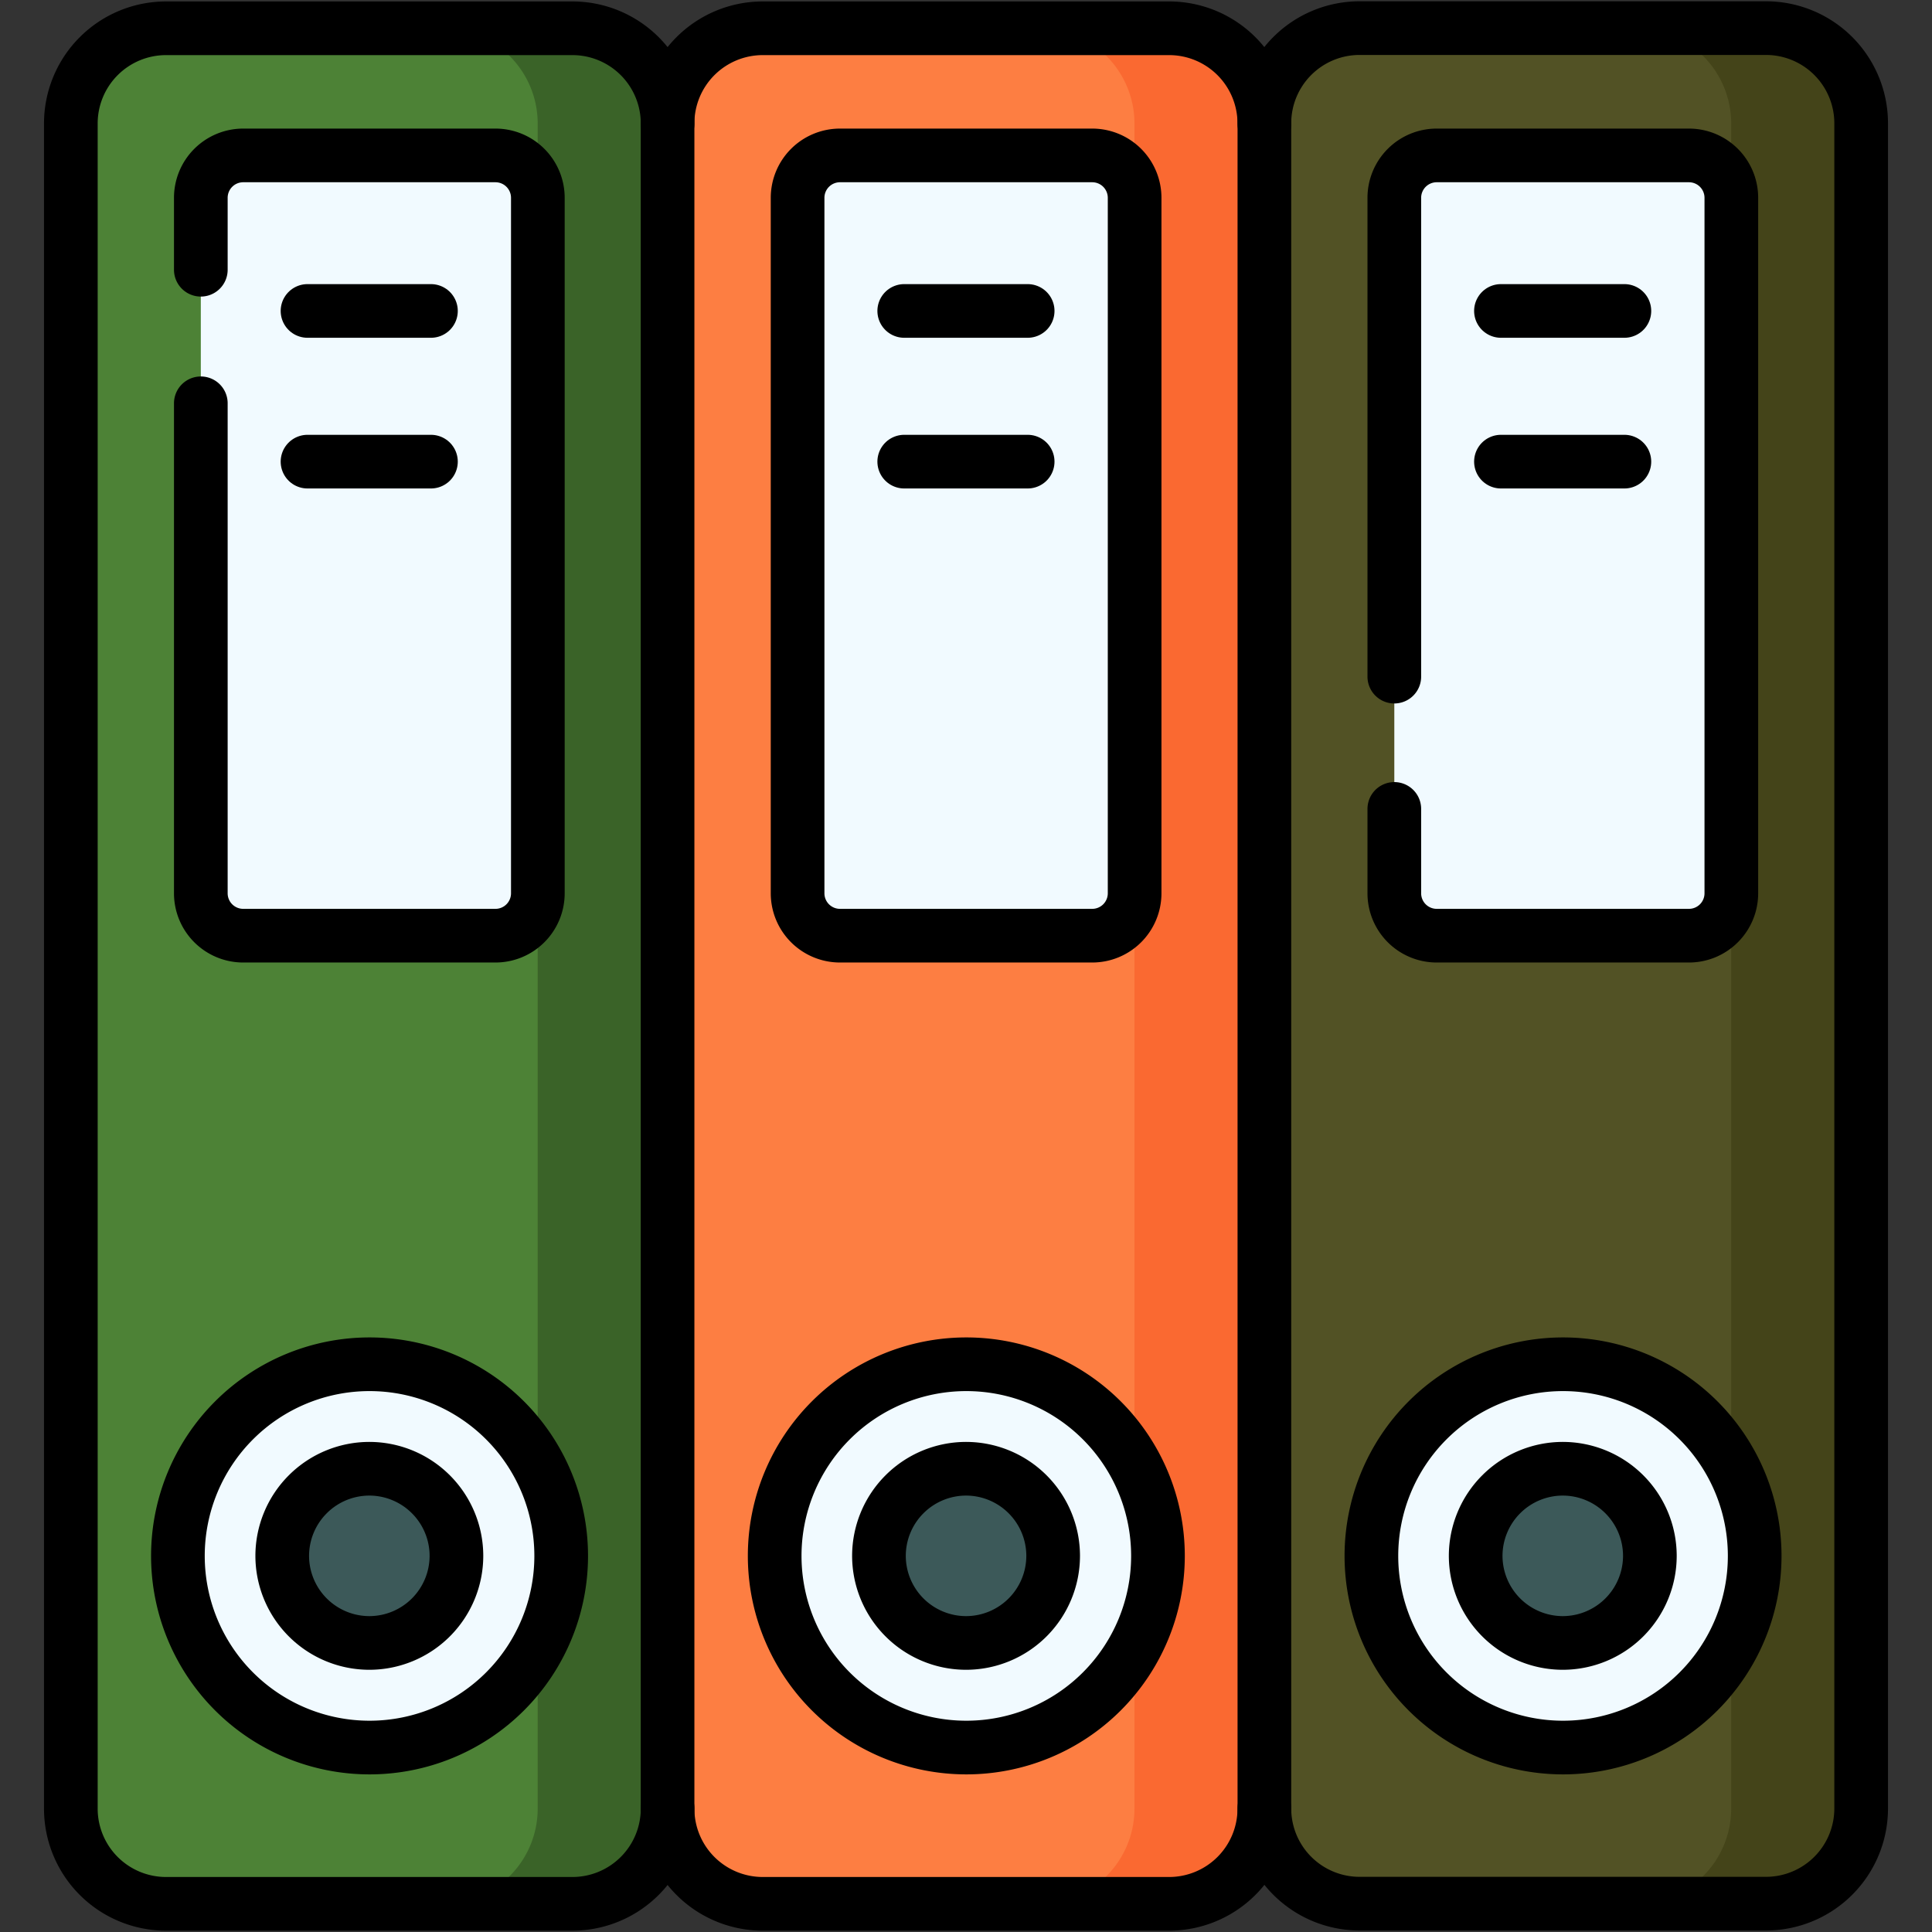
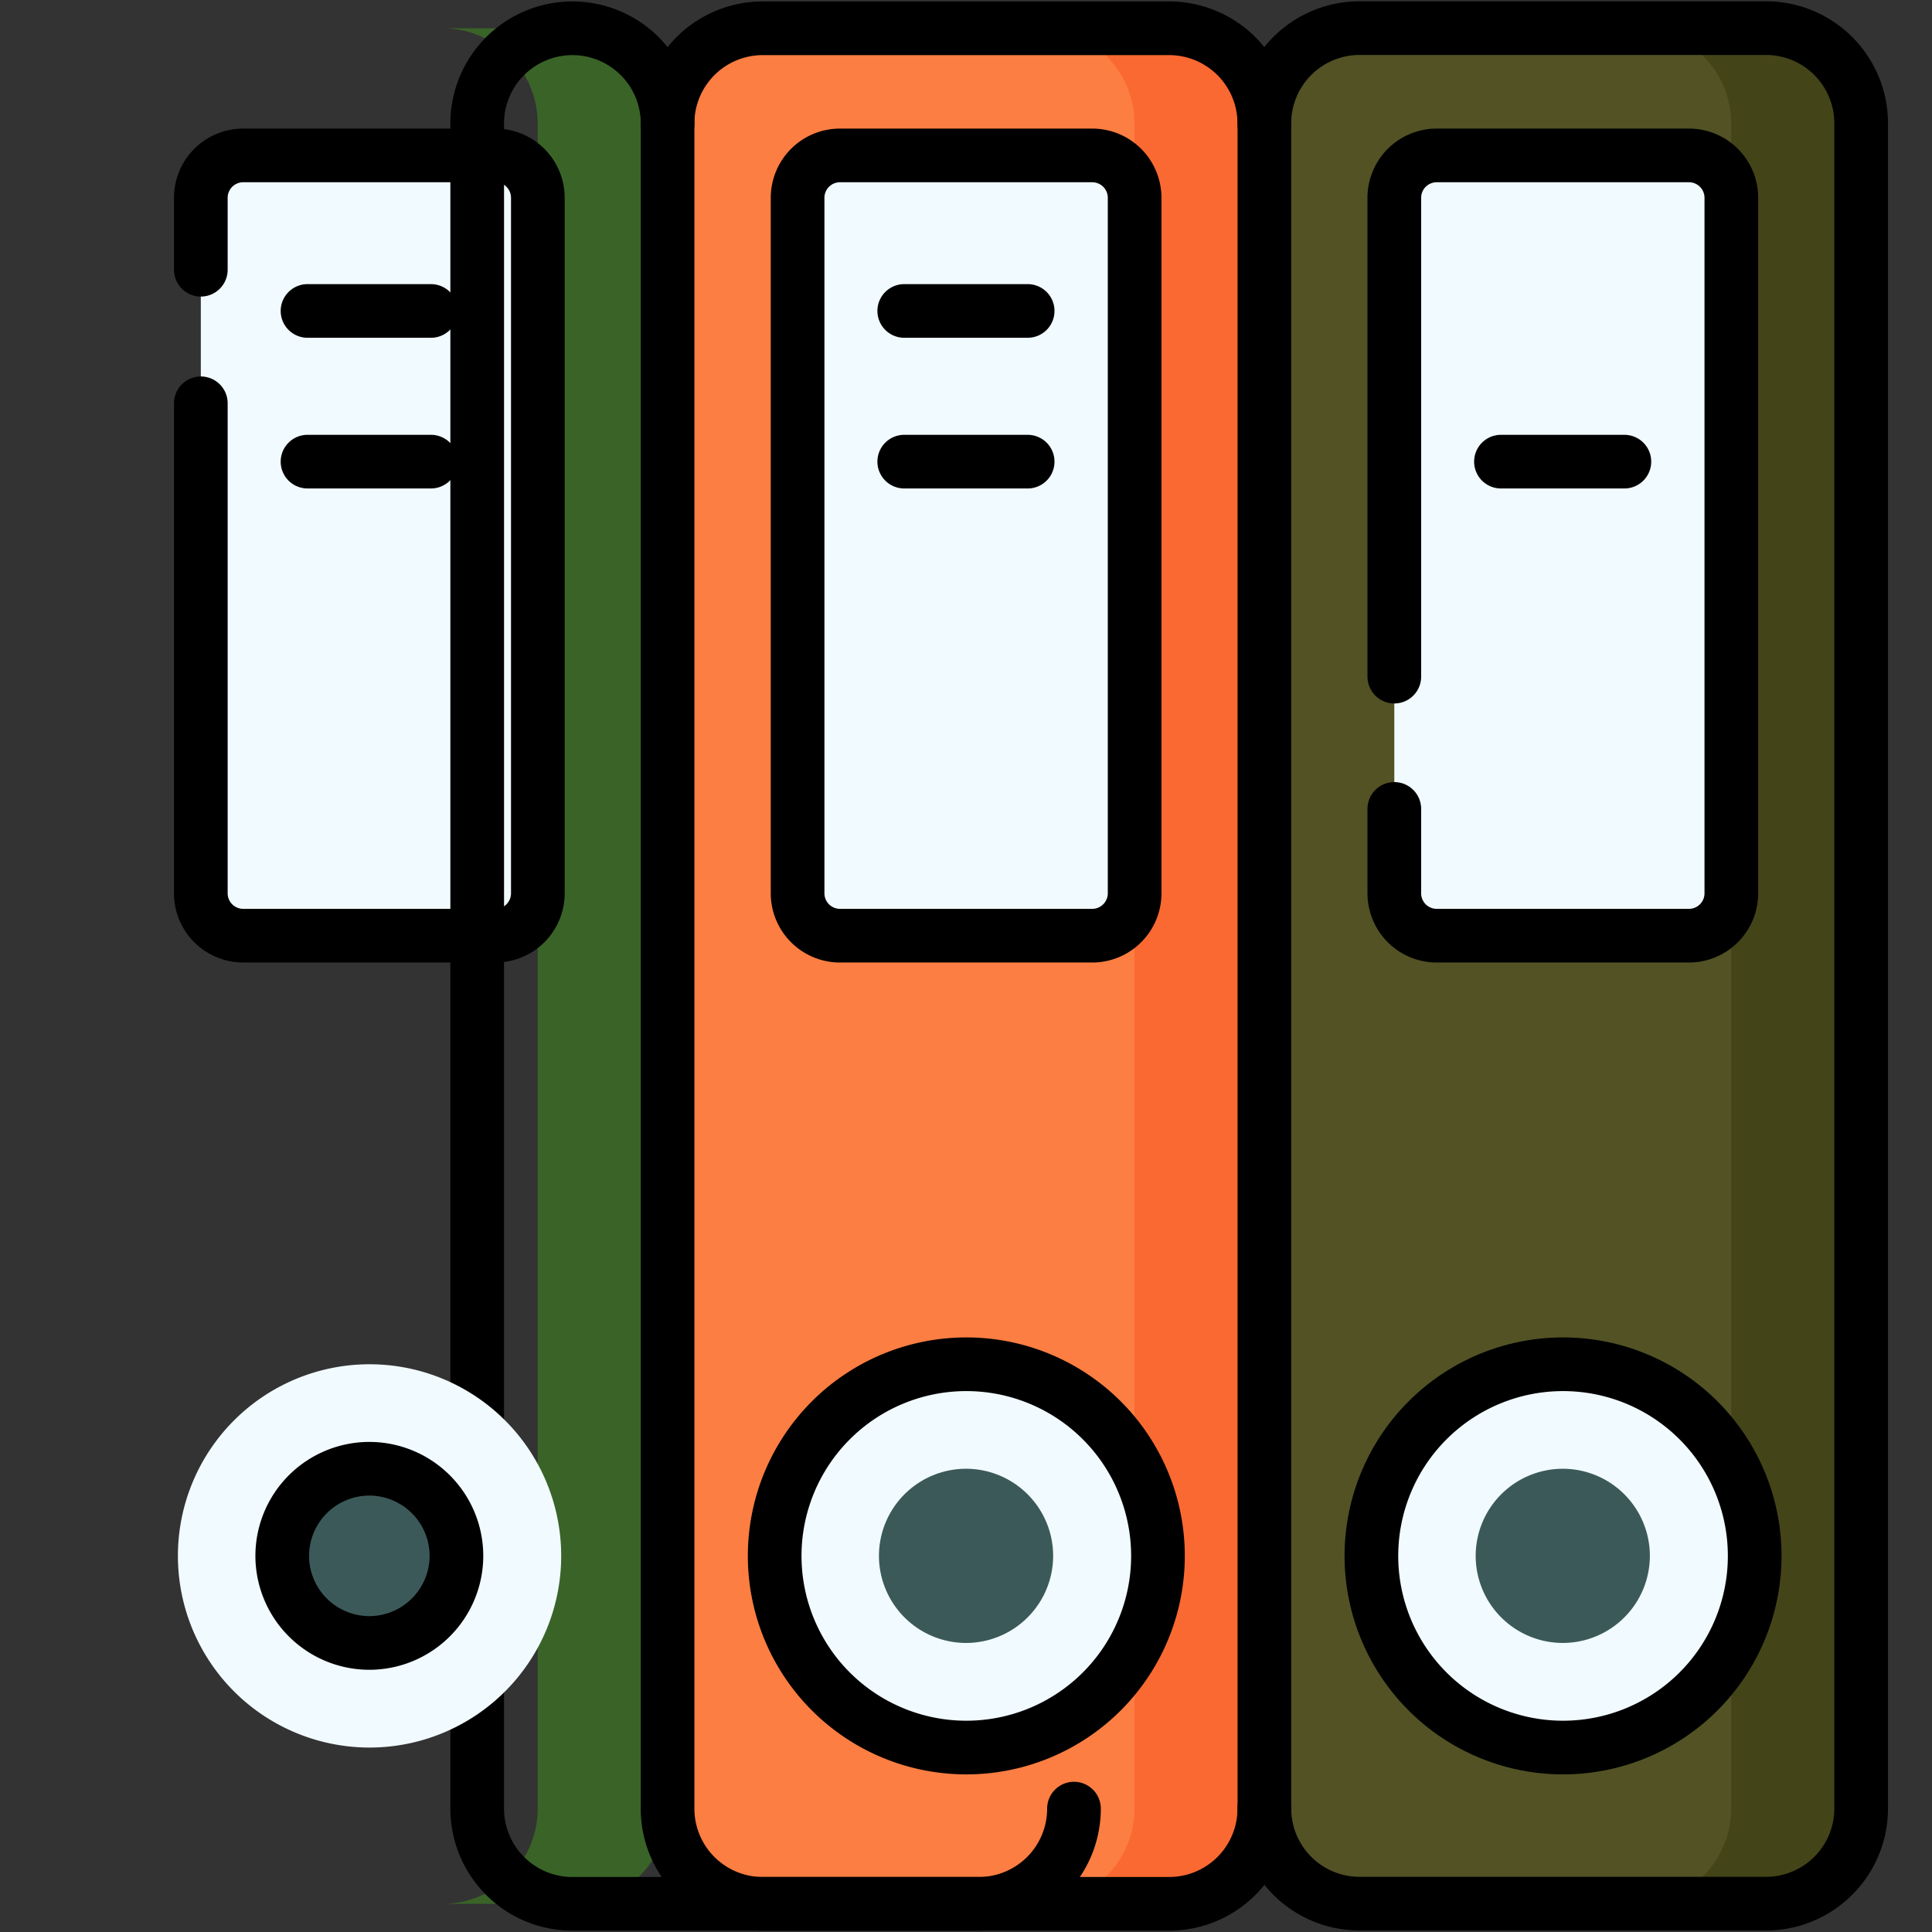
<svg xmlns="http://www.w3.org/2000/svg" width="36" height="36" viewBox="0 0 36 36">
  <rect x="0" y="0" width="36" height="36" fill="#333333" stroke="none" />
  <defs>
    <clipPath id="clip-path">
      <path id="path873" d="M0-682.665H36v36H0Z" transform="translate(0 682.665)" />
    </clipPath>
  </defs>
  <g id="g867" transform="translate(0 682.665)">
    <g id="g869" transform="translate(0 -682.665)">
      <g id="g871" clip-path="url(#clip-path)">
        <g id="g877" transform="translate(1.321 0.527)">
-           <path id="path879" d="M-199.734-31.863a1.774,1.774,0,0,0-1.774-1.774h-7.572a1.774,1.774,0,0,0-1.774,1.774v31.4a1.774,1.774,0,0,0,1.774,1.774h7.572a1.774,1.774,0,0,0,1.774-1.774h1.658v-31.4Z" transform="translate(210.853 33.637)" fill="#4d8236" />
-         </g>
+           </g>
        <g id="g881" transform="translate(8.245 0.527)">
          <path id="path883" d="M-43.491,0h-2.421a1.774,1.774,0,0,1,1.774,1.774v31.4a1.774,1.774,0,0,1-1.774,1.774h2.421a1.774,1.774,0,0,0,1.774-1.774V1.774A1.774,1.774,0,0,0-43.491,0" transform="translate(45.912)" fill="#3a6328" />
        </g>
        <g id="g885" transform="translate(12.44 0.527)">
          <path id="path887" d="M-199.734-31.863a1.774,1.774,0,0,0-1.774-1.774h-7.572a1.774,1.774,0,0,0-1.774,1.774v31.4a1.774,1.774,0,0,0,1.774,1.774h7.572a1.774,1.774,0,0,0,1.774-1.774h1.658v-31.4Z" transform="translate(210.853 33.637)" fill="#fd7e42" />
        </g>
        <g id="g889" transform="translate(19.365 0.527)">
          <path id="path891" d="M-43.491,0h-2.421a1.774,1.774,0,0,1,1.774,1.774v31.4a1.774,1.774,0,0,1-1.774,1.774h2.421a1.774,1.774,0,0,0,1.774-1.774V1.774A1.774,1.774,0,0,0-43.491,0" transform="translate(45.912)" fill="#fa6931" />
        </g>
        <g id="g893" transform="translate(14.862 2.896)">
          <path id="path895" d="M0-246.973v-12.959a.79.79,0,0,1,.79-.79h4.7a.79.79,0,0,1,.79.79v12.959a.79.79,0,0,1-.79.79H.79a.79.79,0,0,1-.79-.79" transform="translate(0 260.722)" fill="#f1faff" />
        </g>
        <g id="g897" transform="translate(23.56 0.527)">
          <path id="path899" d="M-167.87-627.72h-7.572a1.774,1.774,0,0,1-1.774-1.774v-31.4a1.774,1.774,0,0,1,1.774-1.774h7.572a1.774,1.774,0,0,1,1.774,1.774v31.4a1.774,1.774,0,0,1-1.774,1.774" transform="translate(177.216 662.665)" fill="#525225" />
        </g>
        <g id="g901" transform="translate(30.484 0.527)">
          <path id="path903" d="M-43.491,0h-2.421a1.774,1.774,0,0,1,1.774,1.774v31.4a1.774,1.774,0,0,1-1.774,1.774h2.421a1.774,1.774,0,0,0,1.774-1.774V1.774A1.774,1.774,0,0,0-43.491,0" transform="translate(45.912)" fill="#444419" />
        </g>
        <g id="g905" transform="translate(25.981 2.896)">
          <path id="path907" d="M0-246.973v-12.959a.79.79,0,0,1,.79-.79h4.7a.79.79,0,0,1,.79.79v12.959a.79.79,0,0,1-.79.79H.79a.789.789,0,0,1-.79-.79" transform="translate(0 260.722)" fill="#f1faff" />
        </g>
        <g id="g909" transform="translate(3.742 2.896)">
          <path id="path911" d="M0-246.973v-12.959a.79.79,0,0,1,.79-.79h4.7a.79.79,0,0,1,.79.79v12.959a.79.79,0,0,1-.79.79H.79a.79.79,0,0,1-.79-.79" transform="translate(0 260.722)" fill="#f1faff" />
        </g>
        <g id="g913" transform="translate(5.73 5.794)">
          <path id="path915" d="M0,0H2.3" fill="none" stroke="#000" stroke-linecap="round" stroke-linejoin="round" stroke-width="1" />
        </g>
        <g id="g917" transform="translate(5.73 8.602)">
          <path id="path919" d="M0,0H2.3" fill="none" stroke="#000" stroke-linecap="round" stroke-linejoin="round" stroke-width="1" />
        </g>
        <g id="g921" transform="translate(16.849 5.794)">
          <path id="path923" d="M0,0H2.3" fill="none" stroke="#000" stroke-linecap="round" stroke-linejoin="round" stroke-width="1" />
        </g>
        <g id="g925" transform="translate(16.849 8.602)">
          <path id="path927" d="M0,0H2.3" fill="none" stroke="#000" stroke-linecap="round" stroke-linejoin="round" stroke-width="1" />
        </g>
        <g id="g929" transform="translate(27.968 5.794)">
-           <path id="path931" d="M0,0H2.3" fill="none" stroke="#000" stroke-linecap="round" stroke-linejoin="round" stroke-width="1" />
-         </g>
+           </g>
        <g id="g933" transform="translate(27.968 8.602)">
          <path id="path935" d="M0,0H2.3" fill="none" stroke="#000" stroke-linecap="round" stroke-linejoin="round" stroke-width="1" />
        </g>
        <g id="g937" transform="translate(1.321 0.527)">
-           <path id="path939" d="M-199.734-31.863a1.774,1.774,0,0,0-1.774-1.774h-7.572a1.774,1.774,0,0,0-1.774,1.774v31.4a1.774,1.774,0,0,0,1.774,1.774h7.572a1.774,1.774,0,0,0,1.774-1.774" transform="translate(210.853 33.637)" fill="none" stroke="#000" stroke-linecap="round" stroke-linejoin="round" stroke-width="1" />
+           <path id="path939" d="M-199.734-31.863a1.774,1.774,0,0,0-1.774-1.774a1.774,1.774,0,0,0-1.774,1.774v31.4a1.774,1.774,0,0,0,1.774,1.774h7.572a1.774,1.774,0,0,0,1.774-1.774" transform="translate(210.853 33.637)" fill="none" stroke="#000" stroke-linecap="round" stroke-linejoin="round" stroke-width="1" />
        </g>
        <g id="g941" transform="translate(12.44 0.527)">
          <path id="path943" d="M-199.734-31.863a1.774,1.774,0,0,0-1.774-1.774h-7.572a1.774,1.774,0,0,0-1.774,1.774v31.4a1.774,1.774,0,0,0,1.774,1.774h7.572a1.774,1.774,0,0,0,1.774-1.774" transform="translate(210.853 33.637)" fill="none" stroke="#000" stroke-linecap="round" stroke-linejoin="round" stroke-width="1" />
        </g>
        <g id="g945" transform="translate(14.862 2.896)">
          <path id="path947" d="M0-246.973v-12.959a.79.79,0,0,1,.79-.79h4.7a.79.79,0,0,1,.79.79v12.959a.79.79,0,0,1-.79.79H.79A.79.79,0,0,1,0-246.973Z" transform="translate(0 260.722)" fill="none" stroke="#000" stroke-linecap="round" stroke-linejoin="round" stroke-width="1" />
        </g>
        <g id="g949" transform="translate(23.56 0.527)">
          <path id="path951" d="M-167.87-627.72h-7.572a1.774,1.774,0,0,1-1.774-1.774v-31.4a1.774,1.774,0,0,1,1.774-1.774h7.572a1.774,1.774,0,0,1,1.774,1.774v31.4A1.774,1.774,0,0,1-167.87-627.72Z" transform="translate(177.216 662.665)" fill="none" stroke="#000" stroke-linecap="round" stroke-linejoin="round" stroke-width="1" />
        </g>
        <g id="g953" transform="translate(25.981 2.896)">
          <path id="path955" d="M0-174.456v-8.922a.79.79,0,0,1,.79-.79h4.7a.79.79,0,0,1,.79.79v12.959a.79.79,0,0,1-.79.79H.79a.79.79,0,0,1-.79-.79v-1.572" transform="translate(0 184.168)" fill="none" stroke="#000" stroke-linecap="round" stroke-linejoin="round" stroke-width="1" />
        </g>
        <g id="g957" transform="translate(3.742 2.896)">
          <path id="path959" d="M0-38.245v-1.34a.79.79,0,0,1,.79-.79h4.7a.79.79,0,0,1,.79.79v12.959a.79.79,0,0,1-.79.79H.79a.79.79,0,0,1-.79-.79v-9.13" transform="translate(0 40.375)" fill="none" stroke="#000" stroke-linecap="round" stroke-linejoin="round" stroke-width="1" />
        </g>
        <g id="g961" transform="translate(3.309 25.42)">
          <path id="path963" d="M-128.3-64.152a3.571,3.571,0,0,1-3.571,3.571,3.571,3.571,0,0,1-3.571-3.571,3.571,3.571,0,0,1,3.571-3.571,3.571,3.571,0,0,1,3.571,3.571" transform="translate(135.448 67.724)" fill="#f1faff" />
        </g>
        <g id="g965" transform="translate(5.258 27.368)">
          <path id="path967" d="M-29.159-58.319a1.625,1.625,0,0,1-1.623-1.623,1.625,1.625,0,0,1,1.623-1.623,1.625,1.625,0,0,1,1.623,1.623,1.625,1.625,0,0,1-1.623,1.623" transform="translate(30.783 61.565)" fill="#3c5959" />
        </g>
        <g id="g969" transform="translate(14.429 25.42)">
          <path id="path971" d="M-128.3-64.152a3.571,3.571,0,0,1-3.571,3.571,3.571,3.571,0,0,1-3.571-3.571,3.571,3.571,0,0,1,3.571-3.571,3.571,3.571,0,0,1,3.571,3.571" transform="translate(135.448 67.724)" fill="#f1faff" />
        </g>
        <g id="g973" transform="translate(16.377 27.368)">
          <path id="path975" d="M-29.159-58.319a1.625,1.625,0,0,1-1.623-1.623,1.625,1.625,0,0,1,1.623-1.623,1.625,1.625,0,0,1,1.623,1.623,1.625,1.625,0,0,1-1.623,1.623" transform="translate(30.783 61.565)" fill="#3c5959" />
        </g>
        <g id="g977" transform="translate(25.548 25.42)">
          <path id="path979" d="M-128.3-64.152a3.571,3.571,0,0,1-3.571,3.571,3.571,3.571,0,0,1-3.571-3.571,3.571,3.571,0,0,1,3.571-3.571,3.571,3.571,0,0,1,3.571,3.571" transform="translate(135.448 67.724)" fill="#f1faff" />
        </g>
        <g id="g981" transform="translate(27.496 27.368)">
          <path id="path983" d="M-29.159-58.319a1.625,1.625,0,0,1-1.623-1.623,1.625,1.625,0,0,1,1.623-1.623,1.625,1.625,0,0,1,1.623,1.623,1.625,1.625,0,0,1-1.623,1.623" transform="translate(30.783 61.565)" fill="#3c5959" />
        </g>
        <g id="g985" transform="translate(3.309 25.42)">
-           <path id="path987" d="M-128.3-64.152a3.571,3.571,0,0,1-3.571,3.571,3.571,3.571,0,0,1-3.571-3.571,3.571,3.571,0,0,1,3.571-3.571A3.571,3.571,0,0,1-128.3-64.152Z" transform="translate(135.448 67.724)" fill="none" stroke="#000" stroke-linecap="round" stroke-linejoin="round" stroke-width="1" />
-         </g>
+           </g>
        <g id="g989" transform="translate(5.258 27.368)">
          <path id="path991" d="M-29.159-58.319a1.625,1.625,0,0,1-1.623-1.623,1.625,1.625,0,0,1,1.623-1.623,1.625,1.625,0,0,1,1.623,1.623A1.625,1.625,0,0,1-29.159-58.319Z" transform="translate(30.783 61.565)" fill="none" stroke="#000" stroke-linecap="round" stroke-linejoin="round" stroke-width="1" />
        </g>
        <g id="g993" transform="translate(14.429 25.42)">
          <path id="path995" d="M-128.3-64.152a3.571,3.571,0,0,1-3.571,3.571,3.571,3.571,0,0,1-3.571-3.571,3.571,3.571,0,0,1,3.571-3.571A3.571,3.571,0,0,1-128.3-64.152Z" transform="translate(135.448 67.724)" fill="none" stroke="#000" stroke-linecap="round" stroke-linejoin="round" stroke-width="1" />
        </g>
        <g id="g997" transform="translate(16.377 27.368)">
-           <path id="path999" d="M-29.159-58.319a1.625,1.625,0,0,1-1.623-1.623,1.625,1.625,0,0,1,1.623-1.623,1.625,1.625,0,0,1,1.623,1.623A1.625,1.625,0,0,1-29.159-58.319Z" transform="translate(30.783 61.565)" fill="none" stroke="#000" stroke-linecap="round" stroke-linejoin="round" stroke-width="1" />
-         </g>
+           </g>
        <g id="g1001" transform="translate(25.548 25.42)">
          <path id="path1003" d="M-128.3-64.152a3.571,3.571,0,0,1-3.571,3.571,3.571,3.571,0,0,1-3.571-3.571,3.571,3.571,0,0,1,3.571-3.571A3.571,3.571,0,0,1-128.3-64.152Z" transform="translate(135.448 67.724)" fill="none" stroke="#000" stroke-linecap="round" stroke-linejoin="round" stroke-width="1" />
        </g>
        <g id="g1005" transform="translate(27.496 27.368)">
-           <path id="path1007" d="M-29.159-58.319a1.625,1.625,0,0,1-1.623-1.623,1.625,1.625,0,0,1,1.623-1.623,1.625,1.625,0,0,1,1.623,1.623A1.625,1.625,0,0,1-29.159-58.319Z" transform="translate(30.783 61.565)" fill="none" stroke="#000" stroke-linecap="round" stroke-linejoin="round" stroke-width="1" />
-         </g>
+           </g>
      </g>
    </g>
  </g>
</svg>